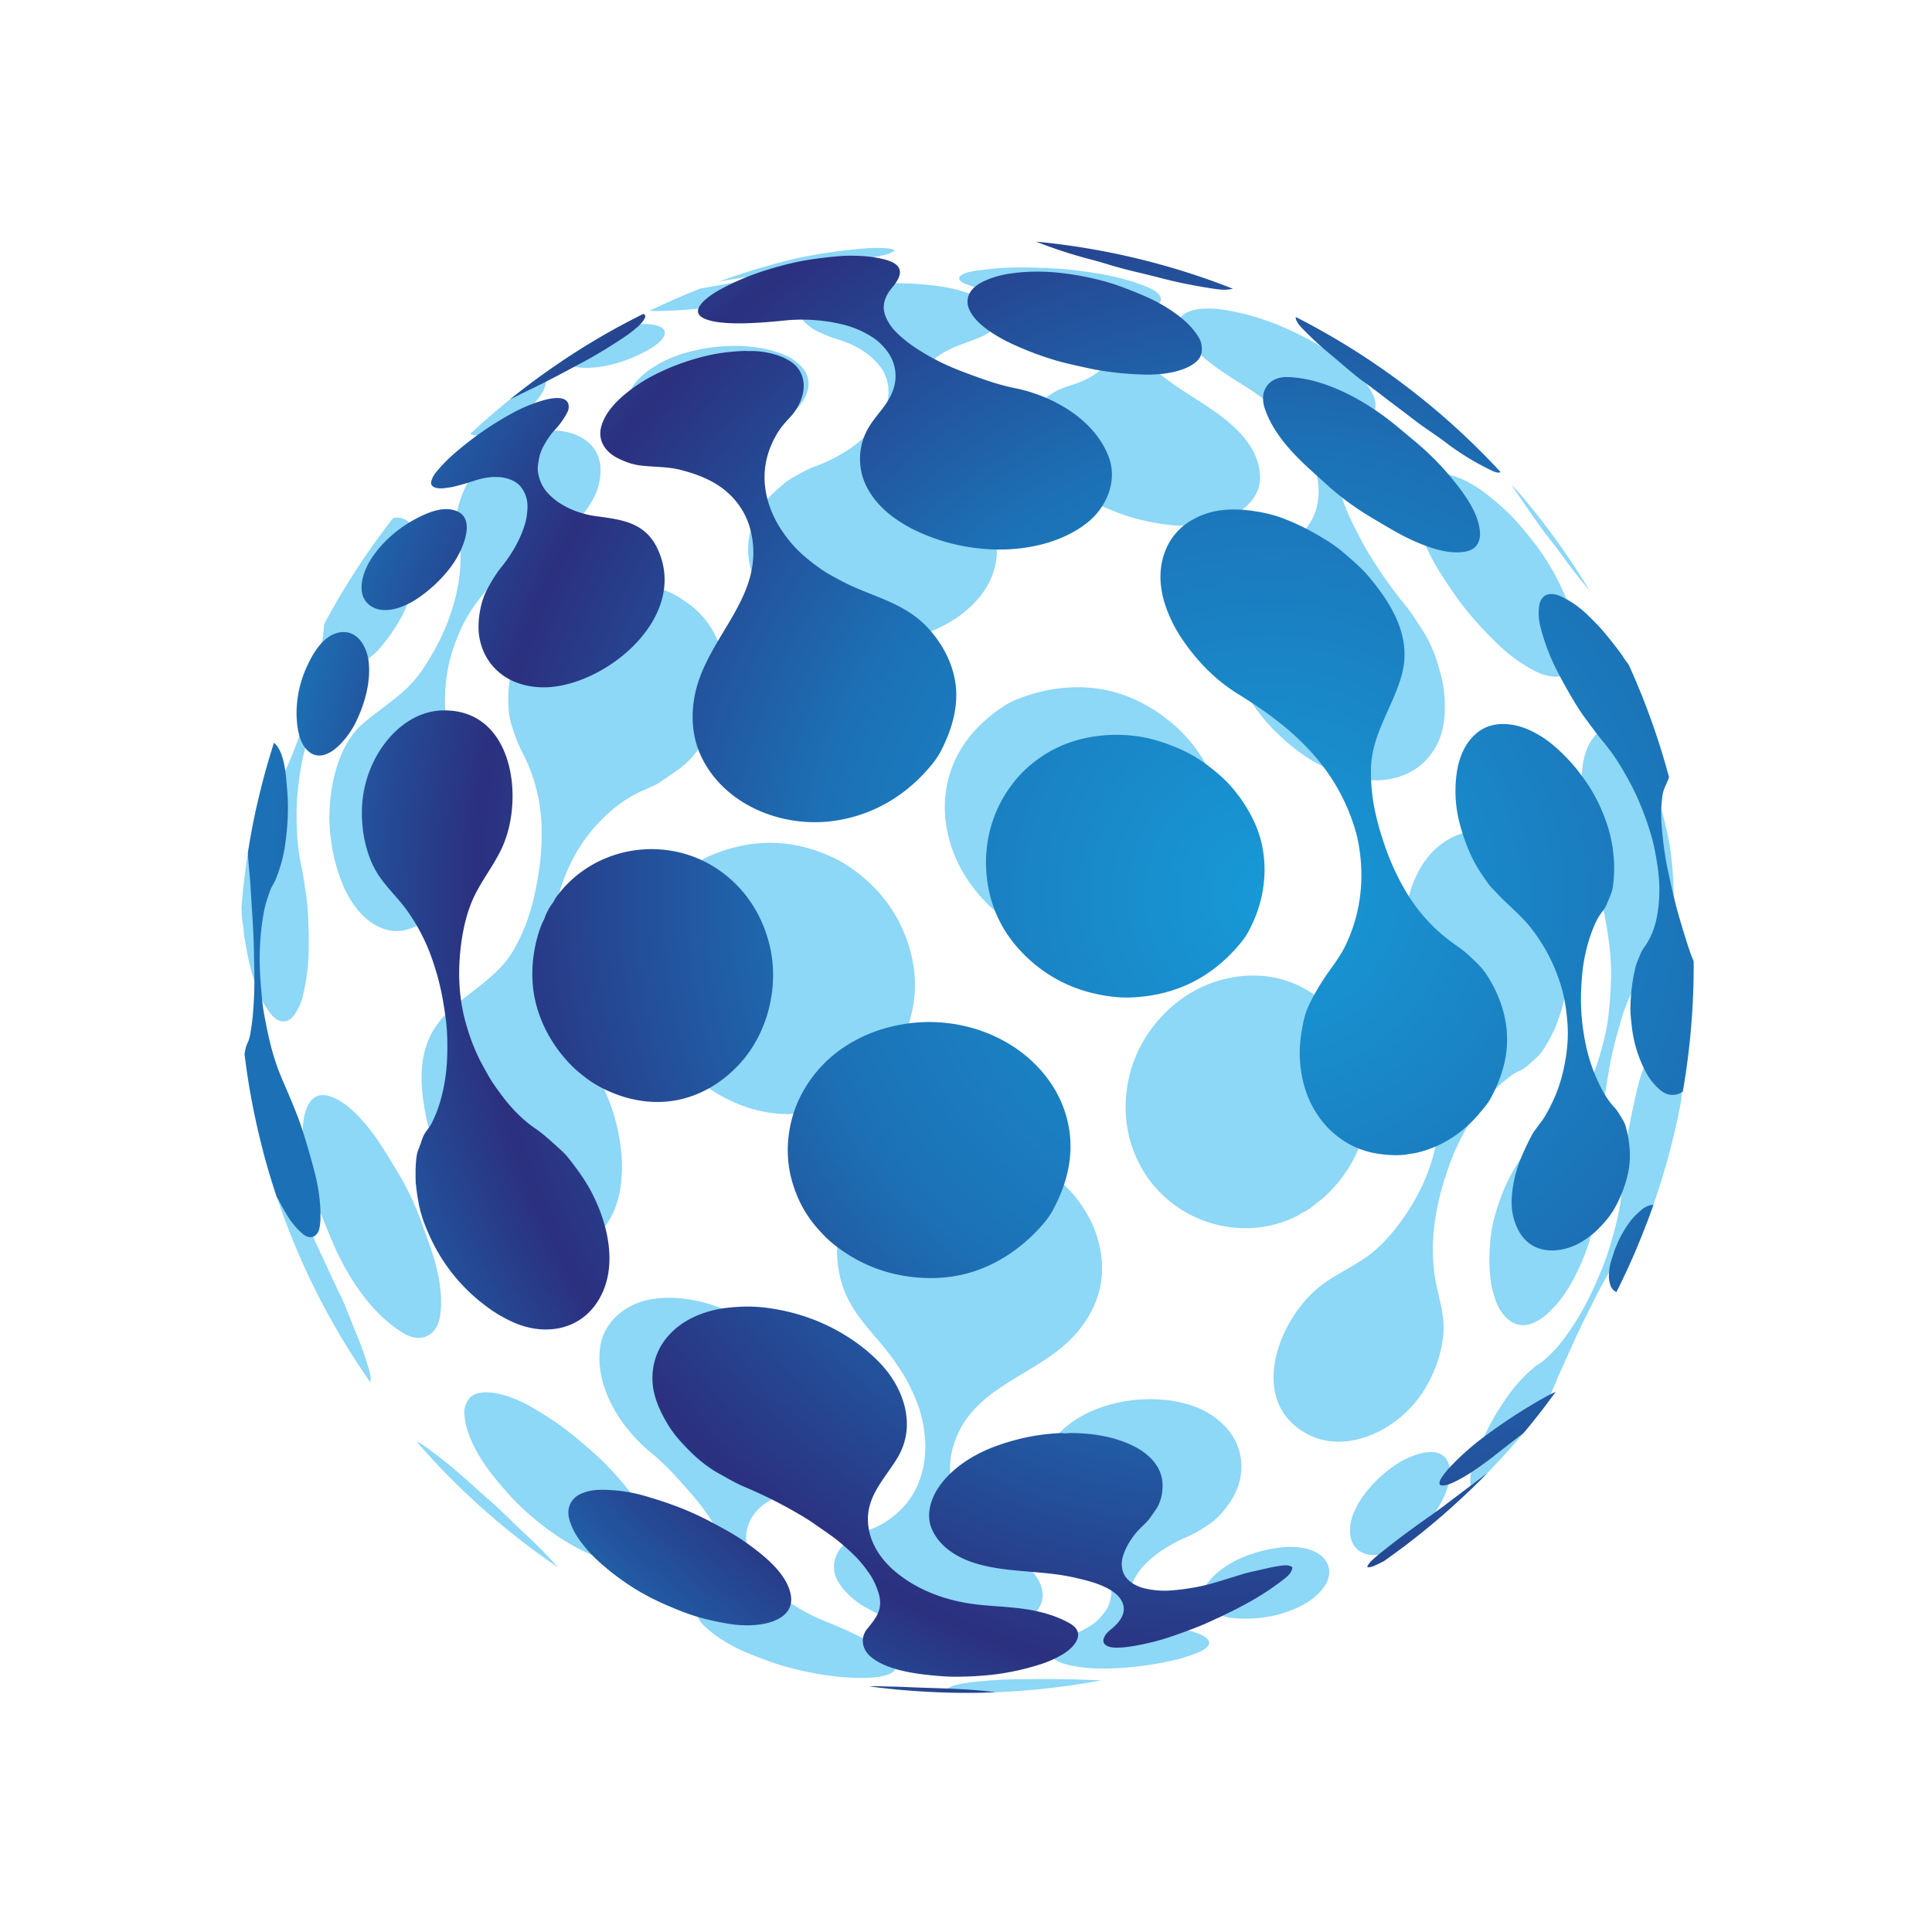
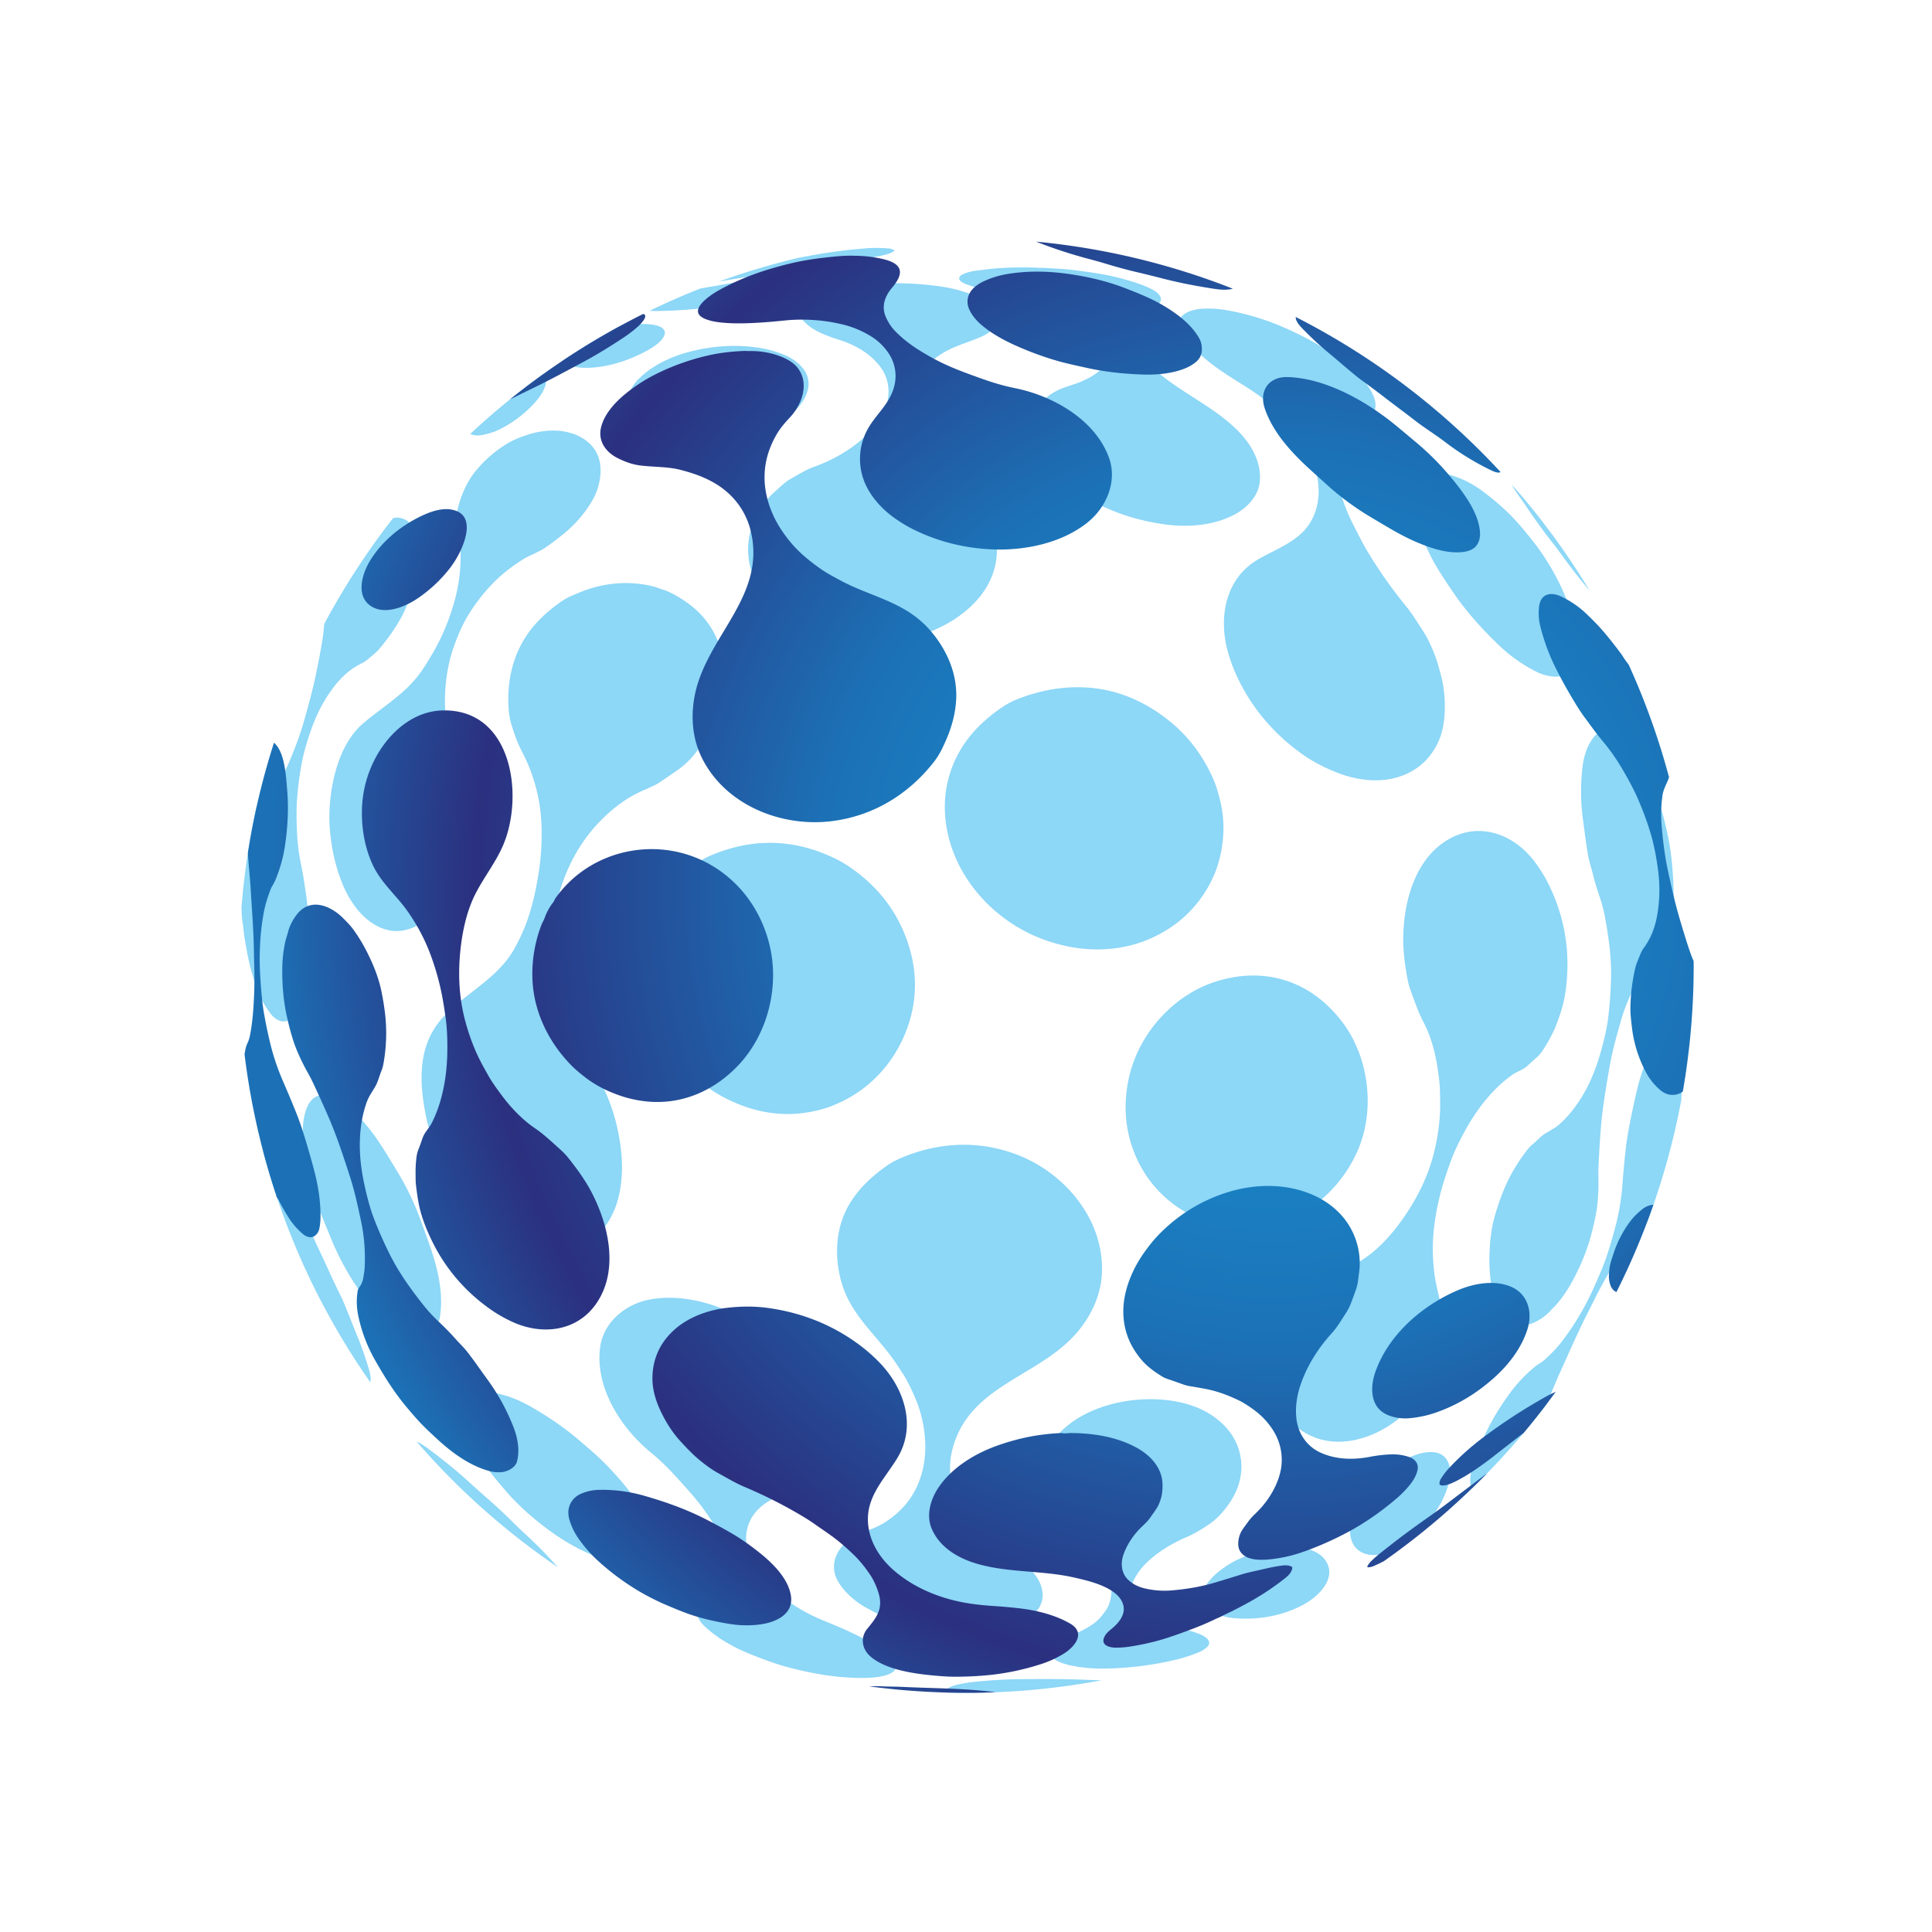
<svg xmlns="http://www.w3.org/2000/svg" xmlns:xlink="http://www.w3.org/1999/xlink" id="Layer_1" data-name="Layer 1" viewBox="0 0 4000 4000">
  <defs>
    <style>.cls-1{fill:#fff;}.cls-2{fill:#8dd7f7;}.cls-3{fill:url(#radial-gradient);}.cls-4{fill:url(#radial-gradient-2);}.cls-5{fill:url(#radial-gradient-3);}.cls-6{fill:url(#radial-gradient-5);}.cls-7{fill:url(#radial-gradient-6);}.cls-8{fill:url(#radial-gradient-7);}.cls-9{fill:url(#radial-gradient-8);}.cls-10{fill:url(#radial-gradient-9);}.cls-11{fill:url(#radial-gradient-11);}.cls-12{fill:url(#radial-gradient-16);}.cls-13{fill:url(#radial-gradient-18);}.cls-14{fill:url(#radial-gradient-20);}.cls-15{fill:url(#radial-gradient-21);}.cls-16{fill:url(#radial-gradient-22);}.cls-17{fill:url(#radial-gradient-23);}.cls-18{fill:url(#radial-gradient-24);}.cls-19{fill:url(#radial-gradient-25);}.cls-20{fill:url(#radial-gradient-26);}.cls-21{fill:url(#radial-gradient-27);}.cls-22{fill:url(#radial-gradient-28);}.cls-23{fill:url(#radial-gradient-30);}.cls-24{fill:url(#radial-gradient-31);}</style>
    <radialGradient id="radial-gradient" cx="2312.32" cy="5028.64" r="2078.55" gradientTransform="matrix(0.85, 0.53, -0.53, 0.85, 3336.64, -3640.71)" gradientUnits="userSpaceOnUse">
      <stop offset="0" stop-color="#179ad7" />
      <stop offset="0.45" stop-color="#1c71b6" />
      <stop offset="0.79" stop-color="#2b307f" />
      <stop offset="0.91" stop-color="#23539d" />
      <stop offset="1" stop-color="#1c71b6" />
    </radialGradient>
    <radialGradient id="radial-gradient-2" cx="2308.96" cy="5020.25" r="2078.55" xlink:href="#radial-gradient" />
    <radialGradient id="radial-gradient-3" cx="2307.66" cy="5023.69" r="2078.55" xlink:href="#radial-gradient" />
    <radialGradient id="radial-gradient-5" cx="2305.96" cy="5024.75" r="2078.55" xlink:href="#radial-gradient" />
    <radialGradient id="radial-gradient-6" cx="2306.02" cy="5024.74" r="2078.54" xlink:href="#radial-gradient" />
    <radialGradient id="radial-gradient-7" cx="2314.57" cy="5035.55" r="2078.55" xlink:href="#radial-gradient" />
    <radialGradient id="radial-gradient-8" cx="2308.81" cy="5027.93" r="2078.55" xlink:href="#radial-gradient" />
    <radialGradient id="radial-gradient-9" cx="2305.43" cy="5023.9" r="2078.55" xlink:href="#radial-gradient" />
    <radialGradient id="radial-gradient-11" cx="2312.12" cy="5027.32" r="2078.86" xlink:href="#radial-gradient" />
    <radialGradient id="radial-gradient-16" cx="2305.4" cy="5033.78" r="2103.14" xlink:href="#radial-gradient" />
    <radialGradient id="radial-gradient-18" cx="2239.64" cy="5056.03" r="2076.11" xlink:href="#radial-gradient" />
    <radialGradient id="radial-gradient-20" cx="2310.35" cy="5029" r="2078.55" xlink:href="#radial-gradient" />
    <radialGradient id="radial-gradient-21" cx="2308.37" cy="5025.44" r="2074.89" xlink:href="#radial-gradient" />
    <radialGradient id="radial-gradient-22" cx="2272.31" cy="5037.88" r="2078.55" xlink:href="#radial-gradient" />
    <radialGradient id="radial-gradient-23" cx="2305.31" cy="5021.31" r="2083.73" xlink:href="#radial-gradient" />
    <radialGradient id="radial-gradient-24" cx="2305.96" cy="5023.99" r="2077.56" xlink:href="#radial-gradient" />
    <radialGradient id="radial-gradient-25" cx="2297.13" cy="5015.38" r="2076.99" xlink:href="#radial-gradient" />
    <radialGradient id="radial-gradient-26" cx="2304.35" cy="5024.75" r="2078.54" xlink:href="#radial-gradient" />
    <radialGradient id="radial-gradient-27" cx="2321.27" cy="5027.12" r="2081.66" xlink:href="#radial-gradient" />
    <radialGradient id="radial-gradient-28" cx="2299.65" cy="5023.94" r="2078.07" xlink:href="#radial-gradient" />
    <radialGradient id="radial-gradient-30" cx="2311.62" cy="5021.34" r="2078.52" xlink:href="#radial-gradient" />
    <radialGradient id="radial-gradient-31" cx="2308.24" cy="5026.71" r="2075.77" xlink:href="#radial-gradient" />
  </defs>
  <rect class="cls-1" width="4000" height="4000" />
  <path class="cls-2" d="M500.05,1879.57a9.34,9.34,0,0,0,.37,5.14,2.16,2.16,0,0,1-.05,1.58,2.67,2.67,0,0,0,.17,2.41.89.89,0,0,1,0,.88,3.25,3.25,0,0,0-.31,2c.35,2.61.64,5.46.85,8.55a88,88,0,0,0,1.08,9.16q1.74,10.21,2.39,19.35c.1,1.44.24,2.81.43,4.08q4.26,29.1,10.55,58.16,4.47,20.64,14.26,49.92a195.85,195.85,0,0,0,31.76,59.48,43.88,43.88,0,0,0,10.75,9.72c15.46,10.05,28.63,3.38,37.88-10.07A114.9,114.9,0,0,0,627,2061.8a426.49,426.49,0,0,0,12-91.9q.9-40.47-1.94-85.17-1.12-18-3.45-33.08c-3-19.5-5.56-38.85-9.66-58.46a424.61,424.61,0,0,1-8.78-65.4c-1.3-25.85-1.91-53.46.43-80.32q3.95-45.13,11.9-80.45,6.19-27.48,19-62.56,17.79-48.63,48-86.43c15.06-18.86,32.41-34.17,55.15-45.06,8.47-4,16.19-11.91,23.57-17.75a91.4,91.4,0,0,0,13.13-13q27.66-32.91,45.76-66.48c6.08-11.28,11.19-24.65,16-37.07a261.91,261.91,0,0,0,17.67-92.81,126.74,126.74,0,0,0-8.7-48.47q-5.62-14.22-16.43-20.47-13.33-7.74-26.88-4.07A1507,1507,0,0,0,671.26,1292q-.76,7.14-1.33,14.16-1,12.28-6.47,42.3t-11.31,56.91q-6.67,30.78-22,85-12.32,43.5-34,93.15a270.66,270.66,0,0,1-30,52c-9.75,13.24-25.08,19.6-34.35,32.25A1504.17,1504.17,0,0,0,500,1878.64v0A1.35,1.35,0,0,1,500.05,1879.57Z" />
  <path class="cls-2" d="M999,900.57q19.42-4,32.64-10.31a244.1,244.1,0,0,0,72.32-53l1.18-1.27c13-14,35.3-42.73,20.36-62a1513.25,1513.25,0,0,0-152,124.48Q985.18,903.41,999,900.57Z" />
  <path class="cls-2" d="M1180.39,756.79a104.13,104.13,0,0,0,22.84,4.46c47.15,2.71,99.16-14,140.46-37.62,11.54-6.59,27.5-17.66,31.76-29.37,8.57-23.53-38.9-24.12-51.42-23.2q-21.46,1.56-42.93,5.29-59.92,32.67-116.45,70.51Q1170.19,753.78,1180.39,756.79Z" />
  <path class="cls-2" d="M1367.44,643.84A1141.31,1141.31,0,0,0,1524.7,629a530.91,530.91,0,0,0,86.77-22.27,136.77,136.77,0,0,0,25.21-11.71,18.43,18.43,0,0,0,6.73-7,3.69,3.69,0,0,0-.57-4.38c-6.45-6.57-24.22-7.43-33.92-7.45a367.34,367.34,0,0,0-39.75,1.93q-28.61,3-56.9,8.21-30.78,5.61-61.86,10.89-53.79,21.13-105.51,46.23Q1355.32,644.16,1367.44,643.84Z" />
  <path class="cls-2" d="M762.48,2830.53q-10.4-34.43-22.64-64.18-6.69-16.28-12.81-31.78-14.88-37.79-21.49-51.21-13.27-26.88-23.91-50.41c-11.52-25.51-23.13-49.35-34.24-73.94-10.86-24-24-46.16-35.25-70.5a545,545,0,0,0-56.8-95.82c-3-4-6-7.81-10.35-10.41-.24-.15-.48-.28-.7-.39A1498.73,1498.73,0,0,0,766.5,2861.54C769.64,2852.49,764.43,2837,762.48,2830.53Z" />
  <path class="cls-2" d="M1647.55,557.06q18.33-3,33.85-4.95,58.24-7.43,93.4-13.49,21-3.6,41.13-7.42,11-2.07,22.65-5.44a42.86,42.86,0,0,0,12.2-5.7,1.47,1.47,0,0,0,.51-.57,1.51,1.51,0,0,0-.65-2,29.5,29.5,0,0,0-11.43-3.18,303.14,303.14,0,0,0-48.68,0,1134.52,1134.52,0,0,0-115.39,15.37L1655,533.41a1492.09,1492.09,0,0,0-166.25,49.42q27.1-4.53,54.19-8.89Q1595.23,565.56,1647.55,557.06Z" />
  <path class="cls-2" d="M1086.26,3174.88q-13.41-12.33-24.77-23.62-25.9-25.74-48.92-45.85-21.47-18.73-43-38.39-35.19-32.1-81.52-66.57c-7.91-5.89-16.45-11.85-25.51-15.78a1514.17,1514.17,0,0,0,292.52,260.27A965.63,965.63,0,0,0,1086.26,3174.88Z" />
  <path class="cls-2" d="M3142.83,1024q11.05,15.57,14.33,20.47,28.31,42.57,57.57,79.75,10.59,13.46,20.84,27.72,25.86,36,55.82,71.21a1510.9,1510.9,0,0,0-145.28-201.47q-8.39-9.4-16.92-18.7Q3135.6,1013.77,3142.83,1024Z" />
  <path class="cls-2" d="M2241.11,3477.61c-41.57-1.73-82.86-1.37-125-1.15q-47.65.24-102.22,6a252.19,252.19,0,0,0-30.16,5.11,83,83,0,0,0-15.21,4.64c-3.72,1.64-11.58,5.08-12.19,9.67a4.61,4.61,0,0,0,.26,2.3q22,.65,44.26.65a1513.81,1513.81,0,0,0,279.73-25.95c-3.5-.12-7-.23-10.49-.31Q2253.59,3478.13,2241.11,3477.61Z" />
  <path class="cls-2" d="M3480.87,2277.16q.38-4.08.66-12.43.21-6,.9-12.41a.12.12,0,0,0-.1-.12.66.66,0,0,1-.38-.19c-.06-.05-.07-.1,0-.15a12.46,12.46,0,0,0,.74-6.57,40.72,40.72,0,0,1-.36-6.43q.35-19.17-1.13-38.68a151.76,151.76,0,0,0-10.68-46.53c-3.59-8.81-11.54-16.53-21.76-13.91a24.92,24.92,0,0,0-13.48,8.65,132.4,132.4,0,0,0-13.6,20.6c-14.86,27.62-25.39,57.89-32.81,89q-6.81,28.71-14.43,67.63-6.24,31.88-8.69,54.21c-2.71,24.81-4.74,47.82-6.59,71.56a498.21,498.21,0,0,1-9.45,66.65q-6.63,30.48-20.35,74.08-5.36,17-11.89,32.9-20.4,49.73-37.19,80.48-24,43.86-51.25,77.79-12.12,15-32.66,33.32c-5.52,4.89-12.67,8.24-18,12.62a301.15,301.15,0,0,0-52.25,55.11c-22.38,30.53-42.83,64.45-57.78,99.92-10,23.66-32.21,70.28-21.59,98A1515.14,1515.14,0,0,0,3200,2909.86c2.75-5.69,5.42-11.38,7.88-17.06q6-14,11.91-28.06,6.3-15.06,12.22-28c17.84-39.07,34.56-78.22,53.87-116q7.23-14.16,15.34-30.57,12.6-25.47,27.28-50.64c14.08-24.18,28.49-47.22,46.1-69.19a68,68,0,0,1,12.48-12.29,55.92,55.92,0,0,0,10-9.55,122.52,122.52,0,0,0,14.06-20.6,1494.06,1494.06,0,0,0,69.75-250.25C3480.84,2277.47,3480.85,2277.32,3480.87,2277.16Z" />
  <path class="cls-2" d="M689.68,1765.88a368.87,368.87,0,0,0,19.4,64.1,208.11,208.11,0,0,0,28.21,49.65c23,30,59.11,54.29,98.61,46.56,31.84-6.22,57.42-27.46,76.7-54q33.69-46.38,45.62-104.24,4.66-22.71,6.78-42.27a302.42,302.42,0,0,0-.42-68.56q-1.22-9.9-2.53-19.68c-.93-6.91-3.43-13.66-5.22-20.63q-3.95-15.3-8-30.24a109.87,109.87,0,0,0-6.31-17.38,157.57,157.57,0,0,1-12.15-35.78q-2-9.32-3.62-18.91a362.94,362.94,0,0,1,3.63-144.11c4.72-20.92,12.85-42.52,21.45-62.62a267.38,267.38,0,0,1,19.59-37.43,373.07,373.07,0,0,1,52.68-66.36q24.92-24.78,58.88-45.92a116,116,0,0,1,15.6-8.27c5.77-2.48,11.34-5.52,17.06-8.21a86.35,86.35,0,0,0,12.07-6.89q20.38-13.92,39.18-29.36,36.69-30.19,58.94-68.25A126.42,126.42,0,0,0,1243,983.71q3.93-44.54-27.54-70a94.61,94.61,0,0,0-30.63-16.12,119.7,119.7,0,0,0-33.83-6.09,172.94,172.94,0,0,0-56.33,7.89q-27.18,8.52-44.58,19a259.78,259.78,0,0,0-61.82,52.59c-22,25.35-35.47,57.51-42.46,90.51-1.85,8.75-.61,16.72-.25,25.54a90.59,90.59,0,0,0,2.79,19.27c4.64,17.57,5.61,33.53,5.23,51.55A345.25,345.25,0,0,1,942.23,1240c-9.87,37-24.68,74.67-44.1,108.48q-15,26.17-27,43.16c-31.46,44.39-77.11,70.39-118.5,105.36-38.73,32.7-57.62,86.69-65.67,135.37-5.29,32-6.67,65.74-2.69,98.35Q686.65,1750.58,689.68,1765.88Z" />
  <path class="cls-2" d="M1411.83,922.9c78.69,6.82,167.12-13.07,227.3-66.08q17.38-15.32,25.79-30.8,23.65-43.54-14.14-75.23A101.63,101.63,0,0,0,1624.64,735,229.44,229.44,0,0,0,1568,719.52q-68.94-9.75-140.46,8.76c-38.28,9.91-76.78,28-105.07,56.11-25.19,25.05-34.82,62.78-11.15,92.75C1334.28,906.27,1375.73,919.78,1411.83,922.9Z" />
  <path class="cls-2" d="M1043.82,2558.44a243.82,243.82,0,0,0,38.88,21,158.66,158.66,0,0,0,75.81,12.75,123.06,123.06,0,0,0,67.74-26c36.09-27.91,54.46-70.76,59.57-116.83a285,285,0,0,0,1.22-54c-4.69-58.8-20.63-116.24-50.7-167.21-66.41-112.6-108.58-225.53-83-359.11a270.81,270.81,0,0,1,8.55-33.13c22.63-69.29,62.84-127.93,121-171.26a254.14,254.14,0,0,1,53.44-30.15c5.73-2.41,11.26-5.34,16.94-7.77a73.28,73.28,0,0,0,12-6.66q18.46-12.43,36.42-24.86a165.76,165.76,0,0,0,34.22-31.35q17.11-20.91,26.5-35.77a259.26,259.26,0,0,0,26.6-56.77c16.35-49.15,16.08-101.27-4.66-148.48a177.27,177.27,0,0,0-57.52-71.94q-24.73-18.44-48-28c-4.53-1.84-9.08-2.71-13.51-4.54a80,80,0,0,0-10.19-3.43c-53-14.15-108.2-8.47-158.73,13.15-9.54,4.08-19.66,7.84-28.3,13.46q-36,23.36-61.69,53c-42.82,49.47-58.65,112.9-52.9,178.06a138.94,138.94,0,0,0,5.74,28.79q4.9,15.82,10.33,30.24c5.25,14,12.65,26.72,18.85,40.19A354.3,354.3,0,0,1,1121.24,1713a512.43,512.43,0,0,1-5.68,92q-5.76,36.46-11.52,59-2.31,9.18-4.93,18.41a384.32,384.32,0,0,1-34,81.49c-33.63,60.76-99.14,91-145.65,139.87-22.16,23.26-35,49.56-41.37,77.49-9.7,42.31-4.74,88.37,4.6,133.3,4.85,23.31,13.55,45.19,22.05,67.22A278.3,278.3,0,0,0,922.66,2420c17.76,31.05,37.62,60.64,61.79,88C1001.55,2527.31,1022.59,2544.13,1043.82,2558.44Z" />
  <path class="cls-2" d="M870.28,2524.54a569.74,569.74,0,0,0-47.42-98.63q-12.32-20.37-24.25-39.62c-11.21-18.06-23.17-35.88-35.79-51.44-20.24-24.95-45.07-51.64-75.59-63.53-8.57-3.33-18.05-5.45-26.94-3.09-10.59,2.82-18.74,11.69-23.37,21.62-15.29,32.84-10.23,77.17-4,111.85,1.62,9,3.46,18.06,5.53,27.16a555,555,0,0,0,26.14,84.44q10.32,25.5,20.82,51.06c30.09,73.25,82.21,157,152.61,197.28,34.12,19.55,66.51,3.33,72.81-35.36,8.45-52-6.64-108-24.11-156.44Q878.5,2547,870.28,2524.54Z" />
  <path class="cls-2" d="M1693,686.24a280.37,280.37,0,0,0,42.08,16.6c33.76,10.27,65.66,28,87.13,56.13,19.72,25.84,22.33,59.15,9.53,88.78q-12.21,28.29-36.2,51.77c-30.48,29.83-69.77,52.53-109.73,66.85-16.94,6.06-30.91,15.09-46.11,23.47a106.38,106.38,0,0,0-18.88,13.29q-15.21,13.39-24,21.85a77.38,77.38,0,0,0-9.5,11q-5.6,7.93-11.46,16.17c-24.32,34.15-32.77,78.94-22.93,119.85a166.38,166.38,0,0,0,25,55.57c37.37,54.46,101.15,88.21,165.66,99.19a338.54,338.54,0,0,0,169-13.6c12.73-4.36,25.42-10.21,37.49-16.19,37-18.3,72.79-47.6,93-82.35q30.21-51.88,16.84-112.44c-4.06-18.34-12.78-35.33-21.87-50.76a45.87,45.87,0,0,0-6-8q-12.9-13.76-25.11-27.06a73.78,73.78,0,0,0-9.7-8.83q-13.07-9.9-25.21-19.51-26.29-20.81-50.54-53.64c-7.53-10.2-13.93-22.2-19.42-33.62a155,155,0,0,1-14.46-50.39q-4.16-36.86,13.22-68.87c12-22.18,32.06-39.36,53.59-52,25.77-15.09,55.68-21.87,82.55-34.79a54.07,54.07,0,0,0,23.62-22.17q8.79-15.1.17-30.35c-6.45-11.38-20.22-19.8-32.07-25.44q-16.57-7.93-40.53-15c-18.36-5.4-37.61-8.49-56.8-10.75a672.57,672.57,0,0,0-83.27-4.67q-57.67.48-118.91,13.91a217,217,0,0,0-35.56,10.84c-13.17,5.38-26,12.25-34,23.35-7.19,9.94-3.85,21.76,4.12,30.12A102.53,102.53,0,0,0,1693,686.24Z" />
  <path class="cls-2" d="M2007.17,590.83q12.27,4.24,25,7.66,16.89,4.51,33.42,9,10.44,2.85,21.5,4.9,28.83,5.31,56.7,11,39.47,8,84.1,26.89a180.55,180.55,0,0,1,47.2,29.4q15.43,13.22,22,30.13c7.54,19.49,0,39.25-15.13,53.21-12.13,11.16-26.49,19.61-41.53,26.22-16.64,7.32-34.55,11-51,19.12-20.36,10-36,24.24-46.62,44.37-16.84,32-6,68,12.93,95.71,25.49,37.29,62.86,65.87,104.5,88.24a60.3,60.3,0,0,0,7.16,3.28,32.46,32.46,0,0,1,7.08,3.69,46,46,0,0,0,7.4,4.2,452.7,452.7,0,0,0,59.65,22.84,469,469,0,0,0,66.39,14.48c49.06,7.21,105.4,3.67,149.66-20.72,25-13.76,47.93-37.76,50.68-67.33,3.85-41.49-18.73-79.13-47.66-107.6-48.73-48-114-76-165.85-120.75-24.08-20.76-75-63.68-62.46-101.39,5.64-16.87,24.61-25.08,42-28.79,7.29-1.55,14.91-2.78,21.09-6.94,18.11-12.19,2.6-26-10.32-32.62a208.31,208.31,0,0,0-29.24-12.24,521,521,0,0,0-54.59-15.27q-27.72-6.11-76.67-12.12-23.37-2.86-46.35-3.81-4.53-.17-9-.56a100.11,100.11,0,0,0-11.45-.33,9,9,0,0,1-1,0q-34.07-1.7-68.32-.53-26.37.93-52.56,4.38c-14.8,2-28.82,2.72-42.53,9.42-2.45,1.2-5,2.62-6.38,5a6.48,6.48,0,0,0-1.07,4C1986.51,584.37,2002.05,589.06,2007.17,590.83Z" />
  <path class="cls-2" d="M1760.75,1796.15a239.1,239.1,0,0,0-32.53-19.06q-127.07-61.14-257.07-5.75a134.42,134.42,0,0,0-20.41,10.76c-52.46,34-92.42,84.2-110.44,144.28-7.88,26.29-10.43,53.43-9.19,80.75,1.41,30.92,7,62.83,18.35,91.84q11.79,30.18,23.83,51.12,17.81,30.94,48.56,63.48,42.89,45.32,102.17,70.4,91.21,38.58,183.39,10.93a248.31,248.31,0,0,0,34.35-13.7c62.18-29.47,109.77-82.63,134.5-146.95q33.08-86.13,5.65-175.08Q1850.85,1858.46,1760.75,1796.15Z" />
  <path class="cls-2" d="M1297,3079.65a651.75,651.75,0,0,0-50.88-56q-11.88-11.55-26.85-24.42-13.39-11.51-26.19-22.3-17-14.37-40-30.48-22.65-15.89-51.69-32.67c-27.61-16-61.26-30-92.7-31.1a79,79,0,0,0-18,1.67,32.29,32.29,0,0,0-22.17,15.39q-7.61,12.59-7.11,25.48c1.28,32.41,15.32,63.05,32.34,91.6,15,25.22,36.21,50.34,56.92,74q33.59,38.34,83.16,75.22,56.18,41.76,113.9,61.63,28.35,9.75,54.39,10.61c20.33.68,41.06-4.18,49.84-24.6,6.21-14.44,2.13-35.74-3.19-50.07C1337.63,3133.92,1318.29,3105.85,1297,3079.65Z" />
  <path class="cls-2" d="M1810.56,3405.28q-13.65-8.37-33-18-30.49-15.12-72.61-32.09a360.13,360.13,0,0,1-102.91-63.43,202,202,0,0,1-41.44-50.5,117.87,117.87,0,0,1-15.57-49.44,84,84,0,0,1,20.29-62.11c27.1-31.28,63.75-34.79,95.68-57.2a127.86,127.86,0,0,0,54-105.85c-.31-29.4-9-58.87-23.42-85.84a293.11,293.11,0,0,0-17.48-29.12q-48.48-69.52-123.08-114.71c-59.11-35.78-135.68-59.37-205.17-46.58-49.79,9.17-95.72,45.84-103.18,97.87-11.89,83,42.72,168.32,104.69,218.89,19.52,15.93,36.87,33.21,54.32,52.4,15.38,16.92,31.22,34.31,45.25,52a472.85,472.85,0,0,1,43.88,66.57,253.86,253.86,0,0,1,20.94,50.1,98,98,0,0,1,3.38,33.52c-1.44,25.28-18.65,40.34-40.63,49.11-34.67,13.81-42.47,32.38-12.12,59.51a263.63,263.63,0,0,0,47.34,33.37q11.46,6.39,17.36,9.3,8.61,4.24,17.72,8,47.48,19.83,81.61,29.43,25.11,7,55.38,13,60.09,11.85,115.2,10.29c17.62-.5,80.44-5.78,49.79-40.57C1836.83,3422,1823.33,3413.09,1810.56,3405.28Z" />
  <path class="cls-2" d="M2525.81,1774.6c9.37-39.73,9.81-79,.15-118.09q-6.43-26-13.28-41.92-32.46-75.35-95-124.62-43.05-33.92-91.64-51.16c-70.6-25.07-148.56-19.52-219.78,8.81a158.12,158.12,0,0,0-30.2,15.84q-44.66,30-72.21,66.35c-55.68,73.41-61,165.3-24.29,248.46,17.82,40.31,46,77.39,79,106.16q66.79,58.17,155.32,75.65a301.51,301.51,0,0,0,72.54,5.21q73.7-3.42,135.94-44.23C2473,1887.87,2512,1833.41,2525.81,1774.6Z" />
  <path class="cls-2" d="M2467.62,715.88c18,20.24,39.59,37.66,61.73,52.61q19.52,13.18,34.54,22.44,26.22,16.17,42.82,28.13c48.37,34.86,89.91,81.79,111.58,137.91,16.19,42,17.27,89-6.73,126.65-25.06,39.36-72.08,53.35-110,76.5-65.62,40.08-78.88,120.53-59.19,190.18,8.28,29.33,20.37,56.21,34.7,81.13,29.53,51.34,69.3,94.28,117.92,129.13q31.66,22.73,73.41,39.14c37.63,14.81,81.42,21,120.2,10.84,38.31-10.06,67.08-32.71,85.54-67,11.51-21.39,16.12-46,17-70.75q1.38-38.77-6.81-70.9-6-23.64-12-41a306.68,306.68,0,0,0-12.4-29.79,223.66,223.66,0,0,0-15.8-28c-10.88-16.48-20.61-32.73-33.22-48.22a963.69,963.69,0,0,1-79-112q-8-13.29-14.63-26.41c-9.84-19.46-20.39-38.2-28.46-58.38q-8.13-20.33-13.65-38.22-6.26-20.22-9.29-47.6c-1.46-13.23-.39-28,2-41,6.33-34,26.29-43.5,55-55.39,22.6-9.34,30.26-32.79,21.28-55.05-15.39-38.15-61.1-71.7-94.09-93.39-13.59-8.94-28.28-18.34-42.77-25.88A726.72,726.72,0,0,0,2641.49,671a522.37,522.37,0,0,0-100.88-28.57,217.34,217.34,0,0,0-51.38-3.23h0c-28.2,1.63-63.4,16.24-42.1,49.71A211.27,211.27,0,0,0,2467.62,715.88Z" />
  <path class="cls-2" d="M2129.37,3244.27a121.34,121.34,0,0,0-20.08-17.2q-11.1-7.67-21.2-15.05c-9.26-6.79-20.25-11-29.55-17.6q-41.08-29.41-66.68-70.39c-22.93-36.7-30.86-79.76-20.25-122.2,34.09-136.31,183.24-150.59,262.08-247.64,27.69-34.11,45.9-75.23,47.77-118.54,4.69-110.9-77.25-208.06-177.52-245.7-79.44-29.82-163.14-25.27-240.87,8.58a158,158,0,0,0-29.45,16.72c-30.24,21.77-55.45,45.41-74.42,76.76-27.53,45.49-31.81,100.66-19.81,152.25,18.13,78,75.69,117.75,117.53,181,7.72,11.68,16,23.72,22.52,36.32a410.19,410.19,0,0,1,21.3,47.86,263,263,0,0,1,13.27,57.84,219.36,219.36,0,0,1-.62,59.87q-12.59,81.43-82.05,125.17c-13.36,8.41-26.85,13.61-41.52,18.63-35.4,12.13-70.2,44.35-61.89,85q2.76,13.54,14,28.61c15.08,20.32,37.53,37.56,59.41,48.21,2.31,1.11,4.15,2.66,6.45,3.77q34.61,16.64,64.3,25.26a483.72,483.72,0,0,0,114.15,18.37,342.93,342.93,0,0,0,75.3-5c30.3-5.42,63.71-16.31,83.9-38.84,18.72-20.9,16.22-48.09,1-70.78A172.79,172.79,0,0,0,2129.37,3244.27Z" />
  <path class="cls-2" d="M2685.7,2517.4c3.61-1.82,6.19-4.63,10-6.23,9.78-4.1,21.94-12.73,29.07-19.33,4.44-4.09,9.36-6.81,13.89-10.78a283.2,283.2,0,0,0,66.53-86.5c30.72-61.2,33.75-133.53,13.9-199.59-3.76-12.56-9-24.66-14.32-36.28q-13.85-30.33-39.22-59.1a250.54,250.54,0,0,0-51.1-44.54c-60.27-39.17-131-44.46-198.92-22.28-85.61,28-154.46,104.19-176.47,191.31-16.72,66-9.21,134.18,24,193.3C2426.5,2530.26,2570,2575.72,2685.7,2517.4Z" />
  <path class="cls-2" d="M2949.13,1123.83q13,29.12,24.55,48.67,11.88,20.22,36.07,55.52c27.68,40.39,59.53,75.07,93.47,107.74a316.64,316.64,0,0,0,76.39,54.34,99.34,99.34,0,0,0,36.52,10.71q16.48,1.47,29.24-7.16,14.76-10,18.73-31a134.54,134.54,0,0,0,1.17-41.41,276.18,276.18,0,0,0-14.13-59.75,498.2,498.2,0,0,0-85.21-150.89q-20.62-25.36-33.41-38.75-24.21-25.43-59.29-52.19-28.79-21.93-59.35-32.74c-31.55-11.15-71.5-12.6-83.25,25.81-4.35,14.23-4.52,29.84-2.23,45.52C2931.79,1081.38,2940.56,1104.68,2949.13,1123.83Z" />
  <path class="cls-2" d="M2482.24,3382.66c-5.58-1.94-12.35-4.6-16.46-5.66q-18.3-4.74-43.43-9.13c-20.8-3.62-37.24-9-52.76-19.32-12.29-8.15-25.13-22.13-27.79-37.26q-4.25-24.35,8.9-46.15,8.76-14.54,16.94-23.21c24.34-25.77,55.13-44.89,89.51-59.72q19.17-8.25,42.93-24.2a143.88,143.88,0,0,0,24.66-20.34q22.4-23.77,34.28-49.76a123.9,123.9,0,0,0,9.84-33.77,118.14,118.14,0,0,0-9.63-67.38c-15.86-34.85-49.35-60.69-84.6-74.13-115.21-43.92-315.3,3.2-323.24,151.64-3.25,60.74,36.18,88.23,80.39,119.79,30.76,22,57.85,54.22,67,90.85q5.7,22.86-2.74,46.79a54.77,54.77,0,0,1-7.5,13.89q-5.52,7.57-10.1,13a86.28,86.28,0,0,1-18.37,15.72c-11.15,7.39-23.59,14.28-36.38,18.61a154.26,154.26,0,0,0-39.09,19.66,24.15,24.15,0,0,0-9.2,11c-8.78,21.82,27,31.41,40.69,34.36a318.72,318.72,0,0,0,71.76,6.66,673.87,673.87,0,0,0,148.25-18.76,308.26,308.26,0,0,0,47.32-15.68,51.83,51.83,0,0,0,15.81-10.36C2512.5,3397,2491.4,3385.86,2482.24,3382.66Z" />
  <path class="cls-2" d="M3130,2226c6.46-4.68,14.16-7.87,21.19-11.56a59.2,59.2,0,0,0,13.21-9.54q8.47-8.1,17-15.45a63.86,63.86,0,0,0,10.91-12.25,232.76,232.76,0,0,0,15.45-25.14c4.55-8.74,9.42-17.42,13-26.68q6.45-16.62,11-30.93c8.31-25.86,11.65-51.43,13-79.18q5-100.24-41.85-191a292.29,292.29,0,0,0-24.9-39.26c-41.07-55.53-110.48-84-175-49.48-74.5,39.89-98.62,135.63-97.78,213.91q.36,32.47,9.31,79.72a142,142,0,0,0,6.41,22.69c8.07,21.78,15,42.95,25.87,63.67,15.22,28.86,24.35,62,29.19,93.85,2.46,16.31,4.8,32.15,5.2,48.26.46,18.5,1,36.26-.43,55.32a444.64,444.64,0,0,1-12.33,75.4q-14.78,58.39-50.77,115.19c-20.58,32.49-47.08,66.09-77.11,90.31-33.44,27-75.2,43.48-109.15,70.64-87.44,70-150.52,242.09-20.44,306.68,60.65,30.11,133.49,7,183.65-33a240.25,240.25,0,0,0,61.18-72.58c18.4-33.42,30.55-70.65,32.75-108.86,2.35-40.92-12.74-76.68-18.32-116.42a395.46,395.46,0,0,1,1.06-115.42,536.43,536.43,0,0,1,20.3-85.95q5.58-17,11.17-32.42c8.15-22.66,19.48-45.77,31.87-68.06q26.27-47.28,59.8-81.73A272.28,272.28,0,0,1,3130,2226Z" />
  <path class="cls-2" d="M3288.28,1772.77c2.14,11.69,6.07,22.73,9,34.81q5.38,22.22,13.69,46.46a315.39,315.39,0,0,1,11.87,44.46c8,43.12,13.78,84.79,12.6,128.74q-1.1,41-5.76,79.25a343.64,343.64,0,0,1-6,34.11q-10.05,44.36-22.43,76.58c-14.69,38.22-36.7,76-66.65,105a100.53,100.53,0,0,1-17.08,13.76q-8.15,4.9-16.91,10c-10.22,5.94-18.4,15.79-27.5,23.29a67.75,67.75,0,0,0-10.3,10.52,355.48,355.48,0,0,0-53.06,93q-7.89,20.7-14.19,42.2c-8.1,27.61-11.06,55.29-11.79,84.46a350.83,350.83,0,0,0,2.88,54.81c1.51,11.39,4.73,21.78,8,32.56,10.85,35.45,39.84,70.12,81.16,51.6,11.85-5.32,24.44-13.88,33.57-24q3.33-3.66,6.89-7.09a117,117,0,0,0,8.26-8.89,264,264,0,0,0,27.51-39.75q28-49.56,41.72-99.84,7-25.74,11-48.14c4-22.79,5.19-49.74,4.55-74.81q-.32-11.78.45-26.71,2.25-44.71,5.16-79.29c3.31-39.21,10.86-83.34,18.2-124.62,5.36-30.15,13.47-59,21.8-88.32a374,374,0,0,1,39.54-92.07c3.44-5.7,8-11.33,12.23-17a43.43,43.43,0,0,1,15.46-12.9,20.17,20.17,0,0,0,7.64-5.81,138.87,138.87,0,0,0,23.15-46.93,315.21,315.21,0,0,0,12.1-94.84c-1-40.63-4-79.29-12-117.46q-5-23.78-9.67-41t-15.61-48.18c-14.35-40.47-33.28-79-63-107.87a73.6,73.6,0,0,0-23.28-15.5c-11.17-4.55-29.48-5-38.37,4.86-16.57,18.33-24.33,43.14-27,68.48a435.28,435.28,0,0,0,1.58,108.55C3281.07,1723.29,3283.84,1748.38,3288.28,1772.77Z" />
  <path class="cls-2" d="M2653.69,3203.62a293.86,293.86,0,0,0-82.91,21.63A194.48,194.48,0,0,0,2526,3251.6c-20.62,16.15-50.8,47-28.83,73.87,17.51,21.37,50.34,25.27,76.07,25.75,44.54.83,89.63-8.84,128.16-30.59,27.47-15.52,63.83-49.83,46-84.73C2731.19,3204.39,2684.36,3200.33,2653.69,3203.62Z" />
  <path class="cls-2" d="M2934.38,3011.14a179.77,179.77,0,0,0-53.87,27.9c-32.88,24.69-63.58,57.45-78.76,95.6-11.65,29.25-10.86,70.94,25.05,82.36,32.89,10.46,69.61-13,94.57-32.37a231.82,231.82,0,0,0,62-73.26c8.88-16.71,19-40.83,19-62.64,0-8.88-1.73-17.37-5.9-24.82C2983.9,3001.58,2955.08,3004.52,2934.38,3011.14Z" />
  <path class="cls-3" d="M573.21,2478.75c-.49-1.44-1-2.89-1.46-4.34A11.81,11.81,0,0,0,573.21,2478.75Z" />
  <path class="cls-4" d="M3506.5,1989.84c-.7-1.68-1.4-3.38-2.11-5q-4.89-11.28-14-40.34t-16.6-55.49q-8.5-30.29-20.28-85.24-9.47-44.13-13.51-98.07a269.58,269.58,0,0,1,2.18-59.86c2-13.42,9.55-24.47,13.39-36.65a1494,1494,0,0,0-83.5-232.94c-.45-.61-.89-1.25-1.35-1.85q-6.3-8.2-11.15-15.95c-.76-1.24-1.52-2.37-2.29-3.41q-17.34-23.67-36.47-46.38-13.58-16.11-35.9-37.38a195.55,195.55,0,0,0-55.8-37.64,44.22,44.22,0,0,0-14-3.56c-18.33-1.64-26.84,10.4-28.72,26.59a114.78,114.78,0,0,0,3,41.45,426.65,426.65,0,0,0,32.36,86.68q18.12,36.12,41.5,74.24,9.39,15.32,18.51,27.57c11.75,15.8,23,31.68,35.82,47.06a425.55,425.55,0,0,1,38.3,53.6c13.22,22.21,26.66,46.28,37.13,71.06q17.61,41.67,27.09,76.54,7.36,27.14,12.42,64.1,7,51.19-2,98.66c-4.48,23.68-12.63,45.29-27.61,65.52-5.58,7.54-8.71,18.07-12.5,26.67a90.78,90.78,0,0,0-5.52,17.59,393.93,393.93,0,0,0-9.32,80c-.1,12.8,1.65,27,3.21,40.18a261.43,261.43,0,0,0,27.77,90.14,126.66,126.66,0,0,0,30.31,38.7q11.61,9.91,24.06,10.38,13.59.52,23.18-6.88a1516,1516,0,0,0,22.5-260.76Q3506.53,1994.49,3506.5,1989.84Z" />
  <path class="cls-5" d="M3375.18,2528.71a229.81,229.81,0,0,0-33.71,64.09q-2.73,8.16-5.39,16.44c-3.39,10.56-4.7,21.8-5.07,32.69a54.14,54.14,0,0,0,2.74,17.54q3.42,11.31,12.87,15.64a1496.87,1496.87,0,0,0,76.6-180.83q-13,.93-24.06,10.09Q3383.91,2517,3375.18,2528.71Z" />
  <path class="cls-5" d="M3306.36,2715.09a103.66,103.66,0,0,0-22.23,6.74c-42.86,19.63-80.94,58.69-106.35,98.79-7.11,11.21-16,28.44-14.31,40.76,3.44,24.75,45.59,3.11,56.2-3.56q17.76-11.12,34.54-24,37.93-56.86,70.75-117.25C3319.54,2714.16,3313.34,2713.66,3306.36,2715.09Z" />
  <path class="cls-6" d="M3065.92,2979.78a529.08,529.08,0,0,0-66.15,60.18,137.07,137.07,0,0,0-16.78,22.11,18.49,18.49,0,0,0-2.68,9.3,3.68,3.68,0,0,0,2.56,3.6c8.75,2.79,24.83-4.75,33.4-9.27a368.66,368.66,0,0,0,34.17-20.27q23.82-16,46.36-33.82,28.5-22.46,57.55-44.7,34.77-41.4,66.57-85.27a244.7,244.7,0,0,0-23.17,11.63A1138.49,1138.49,0,0,0,3065.92,2979.78Z" />
  <path class="cls-7" d="M2700.81,684.63q25.24,25.53,50,46,13.51,11.24,26.16,22.05,30.78,26.4,42.88,35.14,24.25,17.52,44.64,33.32c22.07,17.12,43.46,32.73,64.75,49.23,20.8,16.12,42.75,29.5,64,45.74a544.65,544.65,0,0,0,94.87,58c4.51,2.15,8.93,4.09,14,4.35,2.19.11,3.61-.38,4.42-1.42a1511.16,1511.16,0,0,0-423.84-320.75C2681.76,666.26,2695.6,679.36,2700.81,684.63Z" />
  <path class="cls-8" d="M2993.09,3115.05q-14.79,11.19-27.55,20.18-47.92,33.76-76.1,55.53-16.82,13-32.83,25.77-8.68,6.93-17.44,15.38a43,43,0,0,0-8.1,10.72,1.63,1.63,0,0,0-.19.74,1.53,1.53,0,0,0,1.54,1.51,29.42,29.42,0,0,0,11.56-2.53q10.7-4.62,21-10a1513.37,1513.37,0,0,0,214-182.16l-1.45,1.1Q3035.28,3083.13,2993.09,3115.05Z" />
  <path class="cls-9" d="M2287.93,545.55q34.88,10.62,64.58,17.6,27.67,6.51,55.88,13.78,46,11.88,103,20.65c13.48,2.09,28.12,3.72,41,.12a1496.81,1496.81,0,0,0-407.23-97.4,965.76,965.76,0,0,0,109.87,36Q2272.64,540.9,2287.93,545.55Z" />
  <path class="cls-10" d="M1867.77,3492.49c-15.06-.75-30.33-.43-45.74-1.35q-5.51-.33-22.62.28a1518.12,1518.12,0,0,0,201.46,13.37q30.39,0,60.48-1.2c-13-1.69-25.95-3-38.93-4.09C1971,3495.25,1919.45,3495.05,1867.77,3492.49Z" />
-   <path class="cls-6" d="M1449.82,3397.89q-44.86-24.32-88.06-43.46-15.63-6.93-31.33-14.72-40.46-20.1-84.31-37.47a1497.88,1497.88,0,0,0,226.05,107.1l-.15-.08Q1455,3400.7,1449.82,3397.89Z" />
  <path class="cls-11" d="M1095.67,807.37c37.49-17.88,73.75-37.49,110.8-57.36q41.94-22.47,87.4-53a252.26,252.26,0,0,0,24.23-18.6,83.85,83.85,0,0,0,11.25-11.2c2.52-3.18,7.84-9.89,6.23-14.22a4.58,4.58,0,0,0-3.83-3,1506.92,1506.92,0,0,0-275.69,176.79q6.84-3.25,13.59-6.64Q1084.43,812.75,1095.67,807.37Z" />
  <path class="cls-3" d="M577.44,2485.68q8.64,17.09,19.06,33.6a152,152,0,0,0,31.16,36.07c7.28,6.09,17.9,9.19,25.69,2.1a24.84,24.84,0,0,0,7.86-13.92,132.17,132.17,0,0,0,2.37-24.53c.21-31.31-4.64-62.93-12.64-93.87q-7.4-28.52-18.85-66.41-9.39-31-17.66-51.89c-9.2-23.15-18.16-44.39-27.61-66.2a496.38,496.38,0,0,1-22.8-63.22q-8.38-30-16.65-74.87-3.21-17.46-4.88-34.58-5.24-53.4-4.78-88.37.63-49.89,8.87-92.57,3.67-18.94,13.26-44.66c2.58-6.89,7.33-13.19,10-19.55a300.43,300.43,0,0,0,20.35-73c5.48-37.39,7.68-76.87,4.3-115.15-2.27-25.71-4.44-77.8-27.23-97a1495.36,1495.36,0,0,0-54,227.93c.21,5,.48,10,.87,15q1.2,15.15,2.6,30.32,1.48,16.23,2.3,30.42c2.51,42.8,6,85.15,6.68,127.53q.23,15.86.73,34.13.79,28.36-.4,57.42c-1.13,27.92-3.09,55-8.35,82.58a68,68,0,0,1-5.27,16.67,55.43,55.43,0,0,0-4.33,13.09q-1.08,5.33-1.75,10.18a1497,1497,0,0,0,65.29,291h0a.12.12,0,0,1,.1.12c0,.12,0,.25,0,.37.48,1.45,1,2.9,1.46,4.34a15,15,0,0,0,.91,1.44A40.27,40.27,0,0,1,577.44,2485.68Z" />
  <path class="cls-6" d="M3353.72,2308.28a90.18,90.18,0,0,0-11.46-15.7c-12.31-13.33-20.61-27-28.7-43a345.22,345.22,0,0,1-28.37-77.71c-8.57-37.25-13.1-77.4-11.76-116.31q1-30.11,3.7-50.71c4.38-33.71,13.38-67.07,27.68-97.21,3.93-8.28,9.36-16.1,14.94-23.43a49.45,49.45,0,0,0,7.08-12.59c4.53-11.95,10.72-22.95,12.53-36.19a287.63,287.63,0,0,0-12.2-129c-10.28-30.71-24.82-61.11-43.57-88q-11.4-16.36-21.22-28.45a368,368,0,0,0-47.06-47.48,207.39,207.39,0,0,0-48.08-30.63c-34.32-15.72-77.51-20.29-108.75,5-25.18,20.36-37.83,51.06-42.45,83.46q-8.06,56.64,8.45,113.28,6.48,22.2,13.76,40.45a302,302,0,0,0,32.39,60.3q5.7,8.16,11.43,16.18c4.05,5.66,9.41,10.45,14.24,15.76,24,26.3,52.56,48,74.35,76.2a362.37,362.37,0,0,1,64.12,128.84c5.61,20.67,8.53,43.52,10.32,65.27a267.61,267.61,0,0,1,.21,42.17,372.21,372.21,0,0,1-15.49,83.16q-10.39,33.51-30.49,68a116.8,116.8,0,0,1-9.9,14.58c-3.93,4.88-7.42,10.16-11.22,15.21a85.6,85.6,0,0,0-7.42,11.72q-11.49,21.8-20.86,44.2-18.27,43.78-20.12,87.75a126.33,126.33,0,0,0,9.8,55.11q17.36,41.15,57,48.85a94.19,94.19,0,0,0,34.55-.09,119.41,119.41,0,0,0,32.69-10.42,172.65,172.65,0,0,0,46-33.27q20-20.22,30.43-37.63a259.29,259.29,0,0,0,30-75.28c7.54-32.61,4.43-67.31-4.81-99.69C3363,2322.35,3358.16,2315.89,3353.72,2308.28Z" />
  <path class="cls-6" d="M3129.11,2664.39c-33.89-14.95-76.77-7.51-110.08,6.6-72.61,30.74-141.33,89.6-169.67,164.48q-8.18,21.63-8.37,39.22-.52,49.47,47.62,59.77a101.32,101.32,0,0,0,30.45,1.73,228.78,228.78,0,0,0,57.22-12.83q65.37-23.59,119.83-73.34c29.14-26.63,54.66-60.58,66.49-98.59C3173.12,2717.57,3164,2679.78,3129.11,2664.39Z" />
  <path class="cls-6" d="M2415.14,1134.52c-18.8,41.49-15,87.88,2,130.91a284.89,284.89,0,0,0,24.14,48.18c31.6,49.69,72.5,92.92,122.83,123.84,111.2,68.32,201.16,148.26,241,278a270.32,270.32,0,0,1,7.93,33.22c12.4,71.71,4.32,142.23-26.77,207.63-9.78,20.58-23.38,38.94-36.58,57.4a484.39,484.39,0,0,0-35.83,59.37,166.09,166.09,0,0,0-15.54,43.65q-5.32,26.43-6.67,43.94a258.84,258.84,0,0,0,3.05,62.51c8.54,51,33.12,96.85,73.47,128.82a177,177,0,0,0,84.36,36.6q30.42,4.71,55.4,2.24c4.85-.49,9.27-1.85,14-2.3a79.72,79.72,0,0,0,10.6-1.74c53.33-12.25,99.41-43.07,133.89-85.75,6.52-8.05,13.68-16.1,18.68-25.1q20.88-37.44,29.68-75.57c14.66-63.64-1-127-36.51-181.8a138.43,138.43,0,0,0-18.51-22.72q-11.71-11.65-23.24-21.85c-11.16-9.88-23.65-17.67-35.4-26.65a353.49,353.49,0,0,1-94.84-109.21,509.57,509.57,0,0,1-38-83.85q-12-34.86-17.43-57.48-2.23-9.18-4.25-18.55a383.54,383.54,0,0,1-8.06-87.77c1.3-69.32,44.94-126.64,63.17-191.44,8.68-30.87,7.69-60,.3-87.69-11.21-41.87-37.1-80.18-66.33-115.46-15.16-18.3-33.06-33.54-50.85-49a277.76,277.76,0,0,0-33.64-25.28c-30.17-19.1-61.52-35.92-95.6-48.75-24.14-9.09-50.56-14.1-76-16.81a244.45,244.45,0,0,0-44.11-.36,158.46,158.46,0,0,0-72.84,24.17A122.9,122.9,0,0,0,2415.14,1134.52Z" />
  <path class="cls-12" d="M2713,972.68q18,16.35,35.69,32.28a567.55,567.55,0,0,0,87.91,64.85q20.38,12.23,39.91,23.63c18.33,10.7,37.19,20.84,55.6,28.67,29.51,12.55,63.89,24.51,96.36,20.74,9.12-1.06,18.48-3.63,25.22-9.86,8-7.43,11.07-19.06,10.52-30-1.85-36.11-27-72.86-48.74-100.53q-8.45-10.77-17.57-21.38a554.45,554.45,0,0,0-62.51-62.29q-21-17.67-42.22-35.32c-60.77-50.57-145.86-100.08-226.8-102.77-39.23-1.3-60.23,28.14-47.72,65.21C2635.42,895.72,2674.92,938.11,2713,972.68Z" />
  <path class="cls-6" d="M2917.47,3016.56a102.74,102.74,0,0,0-35.95-5.44,279.63,279.63,0,0,0-44.88,5c-34.58,6.71-71,6-103.09-8.82-29.47-13.59-47.33-41.76-49.88-73.88q-2.45-30.66,7.76-62.58c13-40.56,37-78.94,65.58-110.24,12.12-13.27,20.22-27.75,29.72-42.25a106.14,106.14,0,0,0,10.45-20.54q7.16-18.93,11-30.48a77.64,77.64,0,0,0,3.25-14.13q1.23-9.61,2.56-19.63c5.49-41.48-8-85-35.76-116.45a166.17,166.17,0,0,0-48-37.35c-58.41-30.6-130.44-30.57-192.49-10.12a338.09,338.09,0,0,0-142.78,90.95c-9.19,9.8-17.65,20.88-25.51,31.8-24,33.41-42,76-43.61,116.12q-2.42,59.88,37.67,107.06c12.15,14.28,27.78,25.19,43,34.57a45.6,45.6,0,0,0,9.08,4.26q17.8,6.11,34.79,12.14a73,73,0,0,0,12.68,3.26q16.15,2.64,31.36,5.44,32.93,6.08,69.65,23.72c11.41,5.47,22.65,13.07,32.84,20.59a154.69,154.69,0,0,1,36.29,37.7q20.88,30.57,20.5,66.93c-.33,34.56-19.14,70.24-41.24,95.65q-5.86,6.75-16.7,17.25c-8.46,8.2-14.6,17.71-21.63,27.24a54,54,0,0,0-10.48,30.6q-.7,17.43,14,26.85c11,7,27.09,8,40.18,7.47q18.33-.75,42.74-5.74c18.73-3.81,37.15-10.07,55.14-17.05a668.64,668.64,0,0,0,75.64-34.77q50.67-27.37,98.42-67.82a217,217,0,0,0,26.31-26.17c9.1-10.91,17.23-23,19.12-36.51C2936.87,3029.08,2928.4,3020.21,2917.47,3016.56Z" />
  <path class="cls-13" d="M2674.67,3244c-7-4.57-17.62-3.21-25.77-1.94q-12.8,2-25.63,4.93-17,3.9-33.7,7.64-10.55,2.35-21.25,5.72-27.93,8.79-55.15,16.83-38.53,11.4-86.76,15.55a179.69,179.69,0,0,1-55.37-3.88q-19.8-4.45-33.46-16.32c-15.76-13.68-18.37-34.61-11.51-54q10-28.29,32.52-52.13c7.82-8.28,16.76-15.23,23.51-25.23,5.87-8.69,13.41-17.87,17.32-27.19a108,108,0,0,0,5.2-15.62q2.33-9.36,2.28-24c-.09-36.1-26.43-62.8-56.11-78.4-39.91-21-86.24-28.75-133.42-29a59.66,59.66,0,0,0-7.85.46,32.66,32.66,0,0,1-8,0,47.25,47.25,0,0,0-8.5-.25,452.54,452.54,0,0,0-63.29,7.72,468.52,468.52,0,0,0-65.34,18.24c-46.66,16.55-94.71,46-122.36,88.19-15.61,23.81-24.65,55.7-13.26,83.07,16,38.41,53.49,61.07,92.31,72.68,65.4,19.55,136.05,13.8,202.73,29,30.94,7.07,96,21.13,102.46,60.28,2.91,17.52-10,33.62-23.61,45-5.7,4.78-11.86,9.42-15.37,16-10.28,19.22,9.85,24.14,24.35,24a209.06,209.06,0,0,0,31.52-2.86,519.71,519.71,0,0,0,55.29-12q27.32-7.56,73.31-25.13,21.94-8.39,42.66-18.29c2.72-1.3,5.47-2.54,8.23-3.72a100.55,100.55,0,0,0,10.25-5,8.86,8.86,0,0,1,.92-.47q30.85-14.41,60.53-31.45a537.77,537.77,0,0,0,66.53-45.11c7-5.59,13.23-12,14.78-20.92A2.3,2.3,0,0,0,2674.67,3244Z" />
  <path class="cls-6" d="M2340.87,2065.17q140.67-5.43,229.49-115a133,133,0,0,0,13-19c30.41-54.48,42.2-117.45,30-178.87-5.33-26.88-15.75-52-29.61-75.54-15.69-26.62-35.55-52.15-59.1-72.46q-24.48-21.11-44.9-34-30.15-19-72.5-33.32-59-20-123-14.39-98.51,8.58-166.91,76a247,247,0,0,0-23.91,28.13c-41.09,55-58.25,124.18-50,192.48q11,91.44,76.8,157.1,74.45,74.34,183,87.23A239.35,239.35,0,0,0,2340.87,2065.17Z" />
  <path class="cls-14" d="M2029.5,670.51c23.64,21,53.82,36.79,84.87,49.93a647.66,647.66,0,0,0,71,25.6q15.87,4.65,35.1,9,17.19,3.9,33.52,7.45,21.72,4.72,49.52,8.2,27.42,3.43,60.88,4.68c31.82,1.21,68.08-2.1,96.31-15.86a78.63,78.63,0,0,0,15.13-9.91,32.22,32.22,0,0,0,12.37-23.93q.84-14.65-5.63-25.8c-16.27-28-43-48.48-71.32-65.71-25-15.23-55.46-27.49-84.77-38.68Q2279,577.33,2218,568q-69.08-10.59-129.28-1.17-29.56,4.65-52.94,16.05c-18.26,8.9-34.27,22.87-32.48,45C2004.56,643.46,2018.11,660.35,2029.5,670.51Z" />
  <path class="cls-15" d="M1461.79,661c14.14,5.37,30.2,6.91,45.11,7.84q16,1,37.48.43,34-.91,79.06-5.61a359.48,359.48,0,0,1,120.42,7.89,201.77,201.77,0,0,1,60.15,25.2,117.37,117.37,0,0,1,36.83,36.35A83.82,83.82,0,0,1,1852,797.33c-9.3,40.25-40,60.47-57.68,95.16a127.61,127.61,0,0,0,1.77,118.63c14,25.79,35.44,47.73,60.75,64.79a295.93,295.93,0,0,0,29,17.53q75.26,38.67,162.17,43.7c68.87,4,147.45-11,202.78-54.74,39.64-31.35,63-85.15,45.31-134.55-28.29-78.79-116.31-128.54-194.61-144.21-24.66-4.94-48-12.08-72.41-20.86-21.46-7.74-43.57-15.68-64.22-24.76A471.63,471.63,0,0,1,1895,719.78a253.7,253.7,0,0,1-41.87-34.41,98.09,98.09,0,0,1-18.65-28c-10.54-23-2.39-44.31,12.91-62.31,24.13-28.38,22.35-48.41-17.11-58.17a263.6,263.6,0,0,0-57.35-7.32q-13.1-.29-19.67-.09-9.55.27-19.39,1.17-51.15,4.68-85.75,12.16-25.44,5.51-55,14.37-58.54,17.63-106.44,44.74C1471.46,610.59,1418.5,644.59,1461.79,661Z" />
-   <path class="cls-16" d="M1999.26,2124.79q-86.1-20.11-172.37,5.81a301.1,301.1,0,0,0-66.43,29.3q-63.43,37.44-99.28,102.51c-29.18,53-38.07,119.17-22.83,177.53,10.3,39.44,28.27,74.32,55,104.26q17.85,20,31.3,30.78,63.84,51.32,142,65.57,53.82,9.79,104.75,2.33c74-10.87,140.18-52.18,189.78-110.44a158.74,158.74,0,0,0,19.25-28.09q25.35-47.34,32.7-92.27c14.84-90.77-23.35-174.35-94.63-230.55C2084,2154.29,2041.82,2134.76,1999.26,2124.79Z" />
  <path class="cls-17" d="M2215,3361.06a210.48,210.48,0,0,0-30.72-14.23c-25.33-9.46-52.52-14.74-79-17.59q-23.38-2.5-41-3.66-30.69-2-50.92-4.82c-59-8.15-117.53-30.15-162.86-69.54-33.9-29.49-56.8-70.42-53.23-114.89,3.73-46.43,38.67-80.73,61.29-118.85,39.16-66,13.28-143.19-36.63-195.44-21-22-44.23-40.07-68.5-55.37-50-31.5-105.19-50.8-164.37-58.84q-38.55-5.25-83-.24c-40.12,4.51-81.67,19.48-111.11,46.58-29.11,26.78-43.91,60.2-44.17,99.08-.17,24.25,7.28,48.15,18,70.38q16.89,34.85,39.12,59.36,16.38,18,29.75,30.56a304.47,304.47,0,0,0,24.86,20.48,222.07,222.07,0,0,0,27,17.36c17.29,9.46,33.46,19.25,51.83,27a962.59,962.59,0,0,1,122,61.91q13.26,8,25.24,16.47c17.78,12.58,35.84,24.18,52.38,38.22q16.68,14.13,29.9,27.34,15,14.92,30.43,37.66c7.46,11,13.4,24.48,17.36,37.12,10.31,33-2.88,50.66-22.68,74.57-15.58,18.8-11.38,43.07,6.94,58.51,31.39,26.47,87.39,34.72,126.64,38.45,16.16,1.53,33.51,3,49.82,2.85a724.9,724.9,0,0,0,72.44-3.85,521.09,521.09,0,0,0,102.35-21.92A217,217,0,0,0,2201,3424.6a0,0,0,0,1,0,0C2225.17,3410,2249.4,3380.64,2215,3361.06Z" />
  <path class="cls-18" d="M1276.69,947.37a173.47,173.47,0,0,0,24.9,10.76,122.46,122.46,0,0,0,25.75,5.79c26.64,3.13,55.42,2.19,81.35,8.85,24.73,6.36,48.18,14.32,70.39,27.2,37.37,21.67,64.48,56,75,98.35,33.6,136.19-91.33,218.46-115.54,340.91-8.51,43-5.36,87.82,13.23,126.9,47.66,100,165.33,147.48,271.39,133.84,84-10.8,155.73-53.91,208.5-120.08a158.31,158.31,0,0,0,18.17-28.51c16.51-33.33,27.71-66,29.8-102.49,3-53-19-103.66-53.64-143.57-52.45-60.36-121.78-68.53-188.24-104.78-12.27-6.71-25.2-13.45-36.83-21.53a408.67,408.67,0,0,1-41.15-32.27,262.2,262.2,0,0,1-38.73-44.83,218.87,218.87,0,0,1-27.42-53.11q-26.94-77.73,13.92-148.77c7.85-13.65,17.33-24.54,27.93-35.82,25.56-27.25,41.21-71.92,14.91-103.87q-8.76-10.67-25.68-18.72c-22.8-10.89-50.66-15.61-74.93-14.78-2.56.1-4.91-.41-7.46-.32q-38.29,1.5-68.52,7.75a483.3,483.3,0,0,0-109.3,37.12A342.09,342.09,0,0,0,1300.37,811c-24.21,18.93-48.59,44.15-55.88,73.46C1237.74,911.65,1252.64,934.48,1276.69,947.37Z" />
  <path class="cls-19" d="M1481.66,1796.83c-108.68-70-256.49-43-331.36,62.46-2.33,3.29-3.29,7-5.94,10.19-6.71,8.18-13.4,21.47-16.61,30.63-2,5.68-5.08,10.38-7.22,16a282.77,282.77,0,0,0-18.29,107.39c1.48,68.35,32.6,133.57,81,182.59,9.19,9.32,19.46,17.54,29.58,25.32q26.39,20.27,62.21,33.81a249.69,249.69,0,0,0,65.89,15.43c71.47,6.4,136.36-22,185.91-73.26,62.47-64.67,87.6-164.08,66.33-251.22C1577.05,1890.11,1538.57,1833.48,1481.66,1796.83Z" />
  <path class="cls-20" d="M1617.81,3260.05c-13.81-18.86-32.43-35.32-48.94-48.21a502.81,502.81,0,0,0-44.39-31.48q-19.93-12.29-57.76-32.13c-43.29-22.7-87.59-38.42-132.8-51.39a316.2,316.2,0,0,0-92.77-12.26,99.18,99.18,0,0,0-37.23,7.62q-15.23,6.39-22.45,20-8.35,15.72-2,36.13a134.37,134.37,0,0,0,18.31,37.09,275.66,275.66,0,0,0,40.37,46.11,516.6,516.6,0,0,0,83.63,62.21,511,511,0,0,0,62,31.11q30,12.73,47.58,18.58,33.24,11.13,76.68,18.34,35.64,5.93,67.66,1.17c33-4.9,69-22.29,61.39-61.66C1634.31,3286.66,1627.16,3272.81,1617.81,3260.05Z" />
-   <path class="cls-21" d="M921.08,1010.58c5.83-.89,13-1.71,17.17-2.7q18.36-4.35,42.58-12.23c20-6.52,37.07-9.44,55.57-7.59,14.65,1.44,32.51,7.78,41.92,19.89q15.12,19.48,13.71,44.87-.94,16.92-4.11,28.39c-9.43,34.11-27.66,65.36-51.07,94.5q-13,16.23-26.57,41.4A143.68,143.68,0,0,0,998,1246.58q-8.64,31.43-7,59.91a124,124,0,0,0,7.1,34.4,118,118,0,0,0,40,54.94c30.28,23.34,71.89,30.49,109.27,25.88,122.16-15.07,276.68-150.1,214.35-284.78-25.51-55.1-73.14-60.94-126.88-68.13-37.4-5-76.37-20.81-101.54-48.86q-15.72-17.51-19.45-42.56a54.92,54.92,0,0,1,.13-15.76q1.33-9.27,2.84-16.19a85.73,85.73,0,0,1,8.86-22.46c6.38-11.72,14.14-23.61,23.4-33.41a154.15,154.15,0,0,0,25.31-35.6,24.19,24.19,0,0,0,3-14c-2.45-23.35-38.5-15.11-52-11.31A318.4,318.4,0,0,0,1059,856.33a673.35,673.35,0,0,0-122,85.8,307.41,307.41,0,0,0-34.42,35.94,51.51,51.51,0,0,0-9.11,16.53C887.67,1012,911.5,1012,921.08,1010.58Z" />
  <path class="cls-22" d="M1235.52,2697.43c47.1-70,23.66-165.72-13.65-234.39q-15.49-28.5-45.46-66a140.64,140.64,0,0,0-16.25-17c-17.3-15.45-33.26-30.92-52.57-44.09-26.91-18.36-50.42-43.3-69.59-69.17-9.79-13.24-19.25-26.12-27.13-40.15-9-16.11-17.84-31.52-25.46-49a443.61,443.61,0,0,1-24.35-72.28q-14.23-58.42-9-125.34c3-38.28,10.67-80.3,25.85-115.7,16.9-39.42,46-73.49,63.3-113.31,44.47-102.57,19.71-283.9-125.23-280.12-67.57,1.76-121.05,56.17-146.59,114.94a239.88,239.88,0,0,0-20.07,92.62c-.62,38.07,6.05,76.6,22,111.34,17,37.19,47,61.7,70.54,94.15a394.83,394.83,0,0,1,53,102.33,535.06,535.06,0,0,1,22.25,85.3q3,17.58,5.29,33.83c3.39,23.8,4.19,49.48,3.67,74.93q-1.1,54-14.58,100a271.25,271.25,0,0,1-17,43.6c-3.51,7.15-8.81,13.56-13.29,20.11a58.63,58.63,0,0,0-7.2,14.58q-3.69,11.1-7.81,21.58a64.25,64.25,0,0,0-3.9,15.91,234.73,234.73,0,0,0-1.89,29.39c.07,9.85-.17,19.78,1,29.62q2.07,17.68,4.69,32.45c4.75,26.7,13.75,50.82,25.51,75.94q42.45,90.76,126.16,149a293.24,293.24,0,0,0,40.3,23C1120.19,2765.33,1194.74,2758,1235.52,2697.43Z" />
  <path class="cls-6" d="M1010.26,2857.59c-14.27-19.57-28.43-40.42-43.75-59.85-7.34-9.32-16-17.23-24.18-26.52q-15.14-17.08-33.78-34.6a313.77,313.77,0,0,1-31.24-33.68c-27.18-34.31-51.77-68.37-71.26-107.7q-18.21-36.72-31.93-72.61a341.58,341.58,0,0,1-10.67-32.88q-11.87-43.83-16-78c-4.89-40.58-3.13-84.23,9.75-123.79a99.71,99.71,0,0,1,8.65-20.12q4.88-8.13,10.22-16.75c6.24-10,8.86-22.52,13.39-33.39a67.55,67.55,0,0,0,4.17-14.09A354.93,354.93,0,0,0,797,2096.76q-2.71-22-7.2-43.86c-5.75-28.15-16.07-54-29.05-80a351.63,351.63,0,0,0-28.14-47c-6.66-9.35-14.36-17-22.3-25-26.14-26.21-67.9-43.26-95.7-7.61-8,10.22-15.09,23.65-18.43,36.83-.82,3.2-1.74,6.35-2.76,9.48a114.87,114.87,0,0,0-3.13,11.7,263.58,263.58,0,0,0-5.71,47.92q-1.56,56.8,9.83,107.58,5.85,26,12.78,47.61c7.07,22,18.66,46.31,30.94,68.12q5.77,10.24,12.07,23.78,18.91,40.5,32.49,72.36c15.4,36.14,29.35,78.61,42.16,118.46,9.35,29.09,15.65,58.29,22,88.1a373.25,373.25,0,0,1,8.11,99.7c-.37,6.63-1.73,13.72-2.83,20.72a43.49,43.49,0,0,1-7.62,18.61,20.13,20.13,0,0,0-4,8.69,138.68,138.68,0,0,0,1.49,52.22,315,315,0,0,0,33.63,89.33c19.91,35.36,40.56,68.09,65.49,98q15.54,18.63,27.68,31.67t36.28,35.21c31.56,29,66.27,54.16,106,65.72a73.24,73.24,0,0,0,27.77,2.79c12-1.2,28.35-9.35,31.58-22.2,6.06-23.92,1.32-49.42-8.12-73.06A434.43,434.43,0,0,0,1010.26,2857.59Z" />
  <path class="cls-23" d="M767,1254.17c28.95,20.27,72.16,2,97.69-15.26a293.34,293.34,0,0,0,63-57.81,194.4,194.4,0,0,0,27.23-44.18c10.65-23.88,22.86-65.22-9.07-78.64-25.43-10.68-56.22,1.22-79.14,12.82-39.68,20.07-75,49.67-98.78,86.85C751,1184.47,734.91,1231.73,767,1254.17Z" />
-   <path class="cls-24" d="M643.27,1559c21.48,13.86,45.53-2.2,60.71-17.71a179.45,179.45,0,0,0,34.48-49.77c17.48-37.15,29.26-80.39,24.84-121.14-3.39-31.25-23.57-67.66-60.58-61-33.9,6.13-55.35,44-68.31,72.73A231.22,231.22,0,0,0,614,1475.77c0,18.89,2.27,44.92,12.51,64.14C630.63,1547.73,636.11,1554.42,643.27,1559Z" />
</svg>